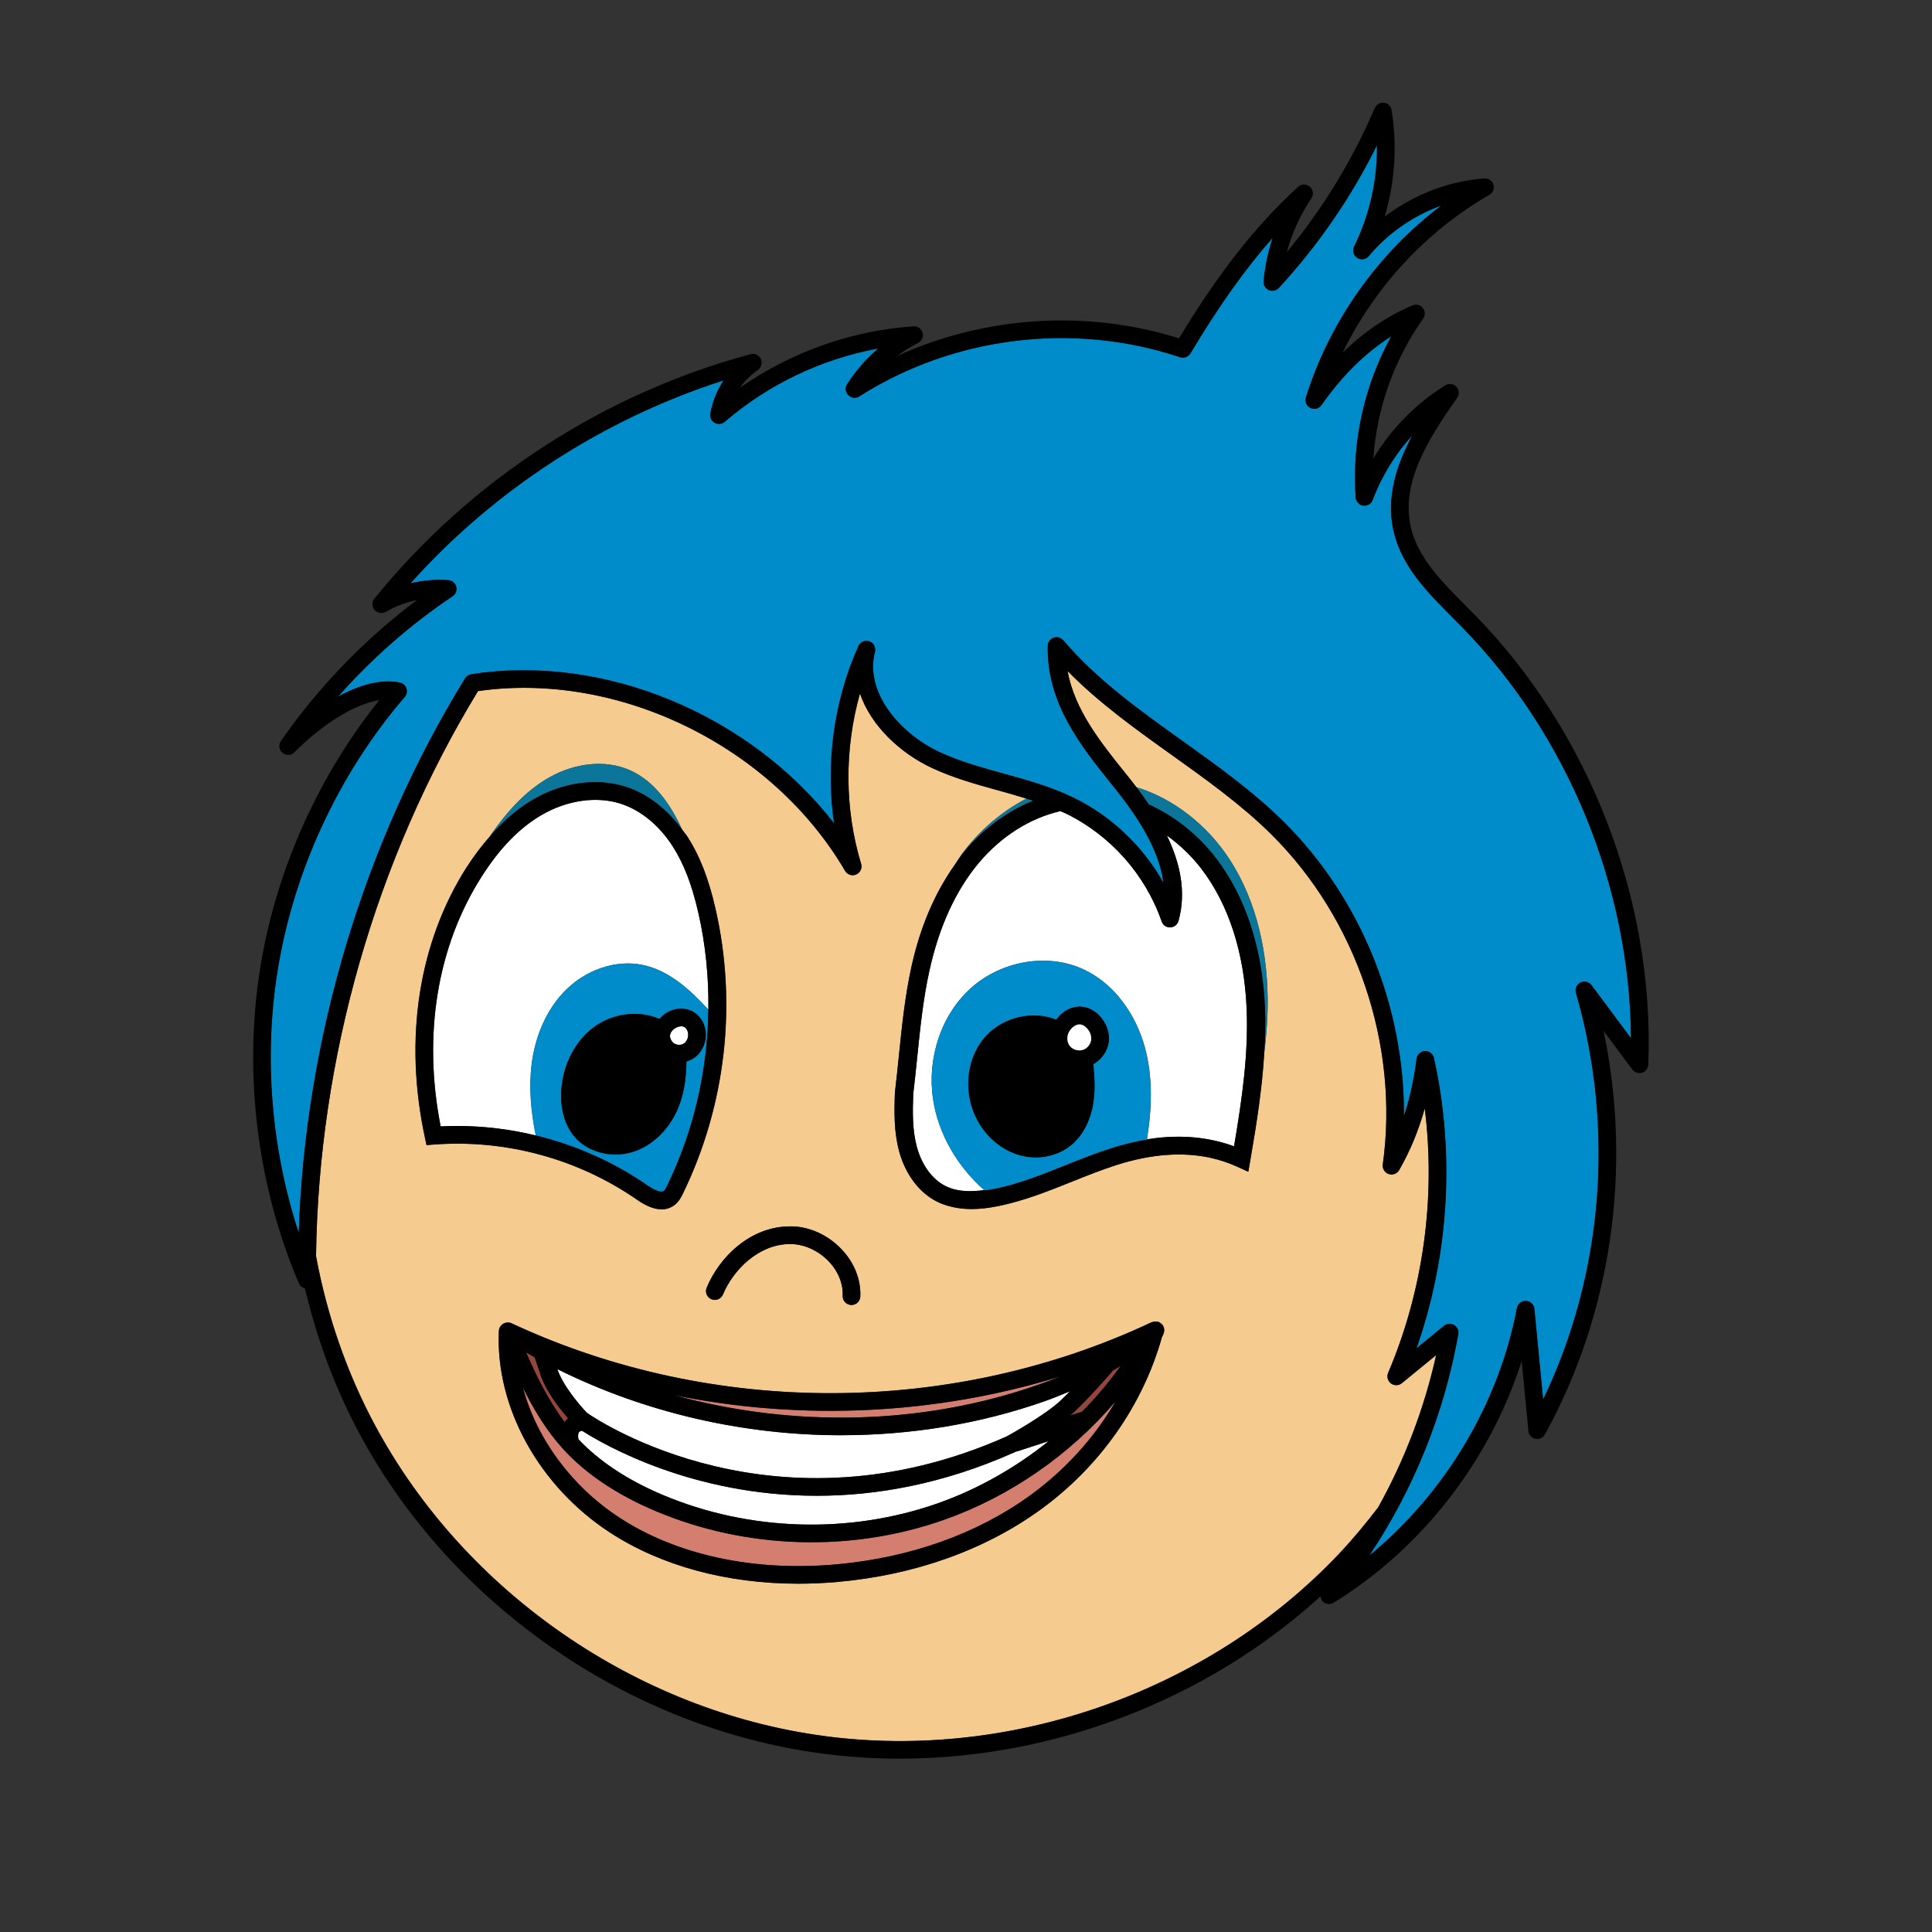
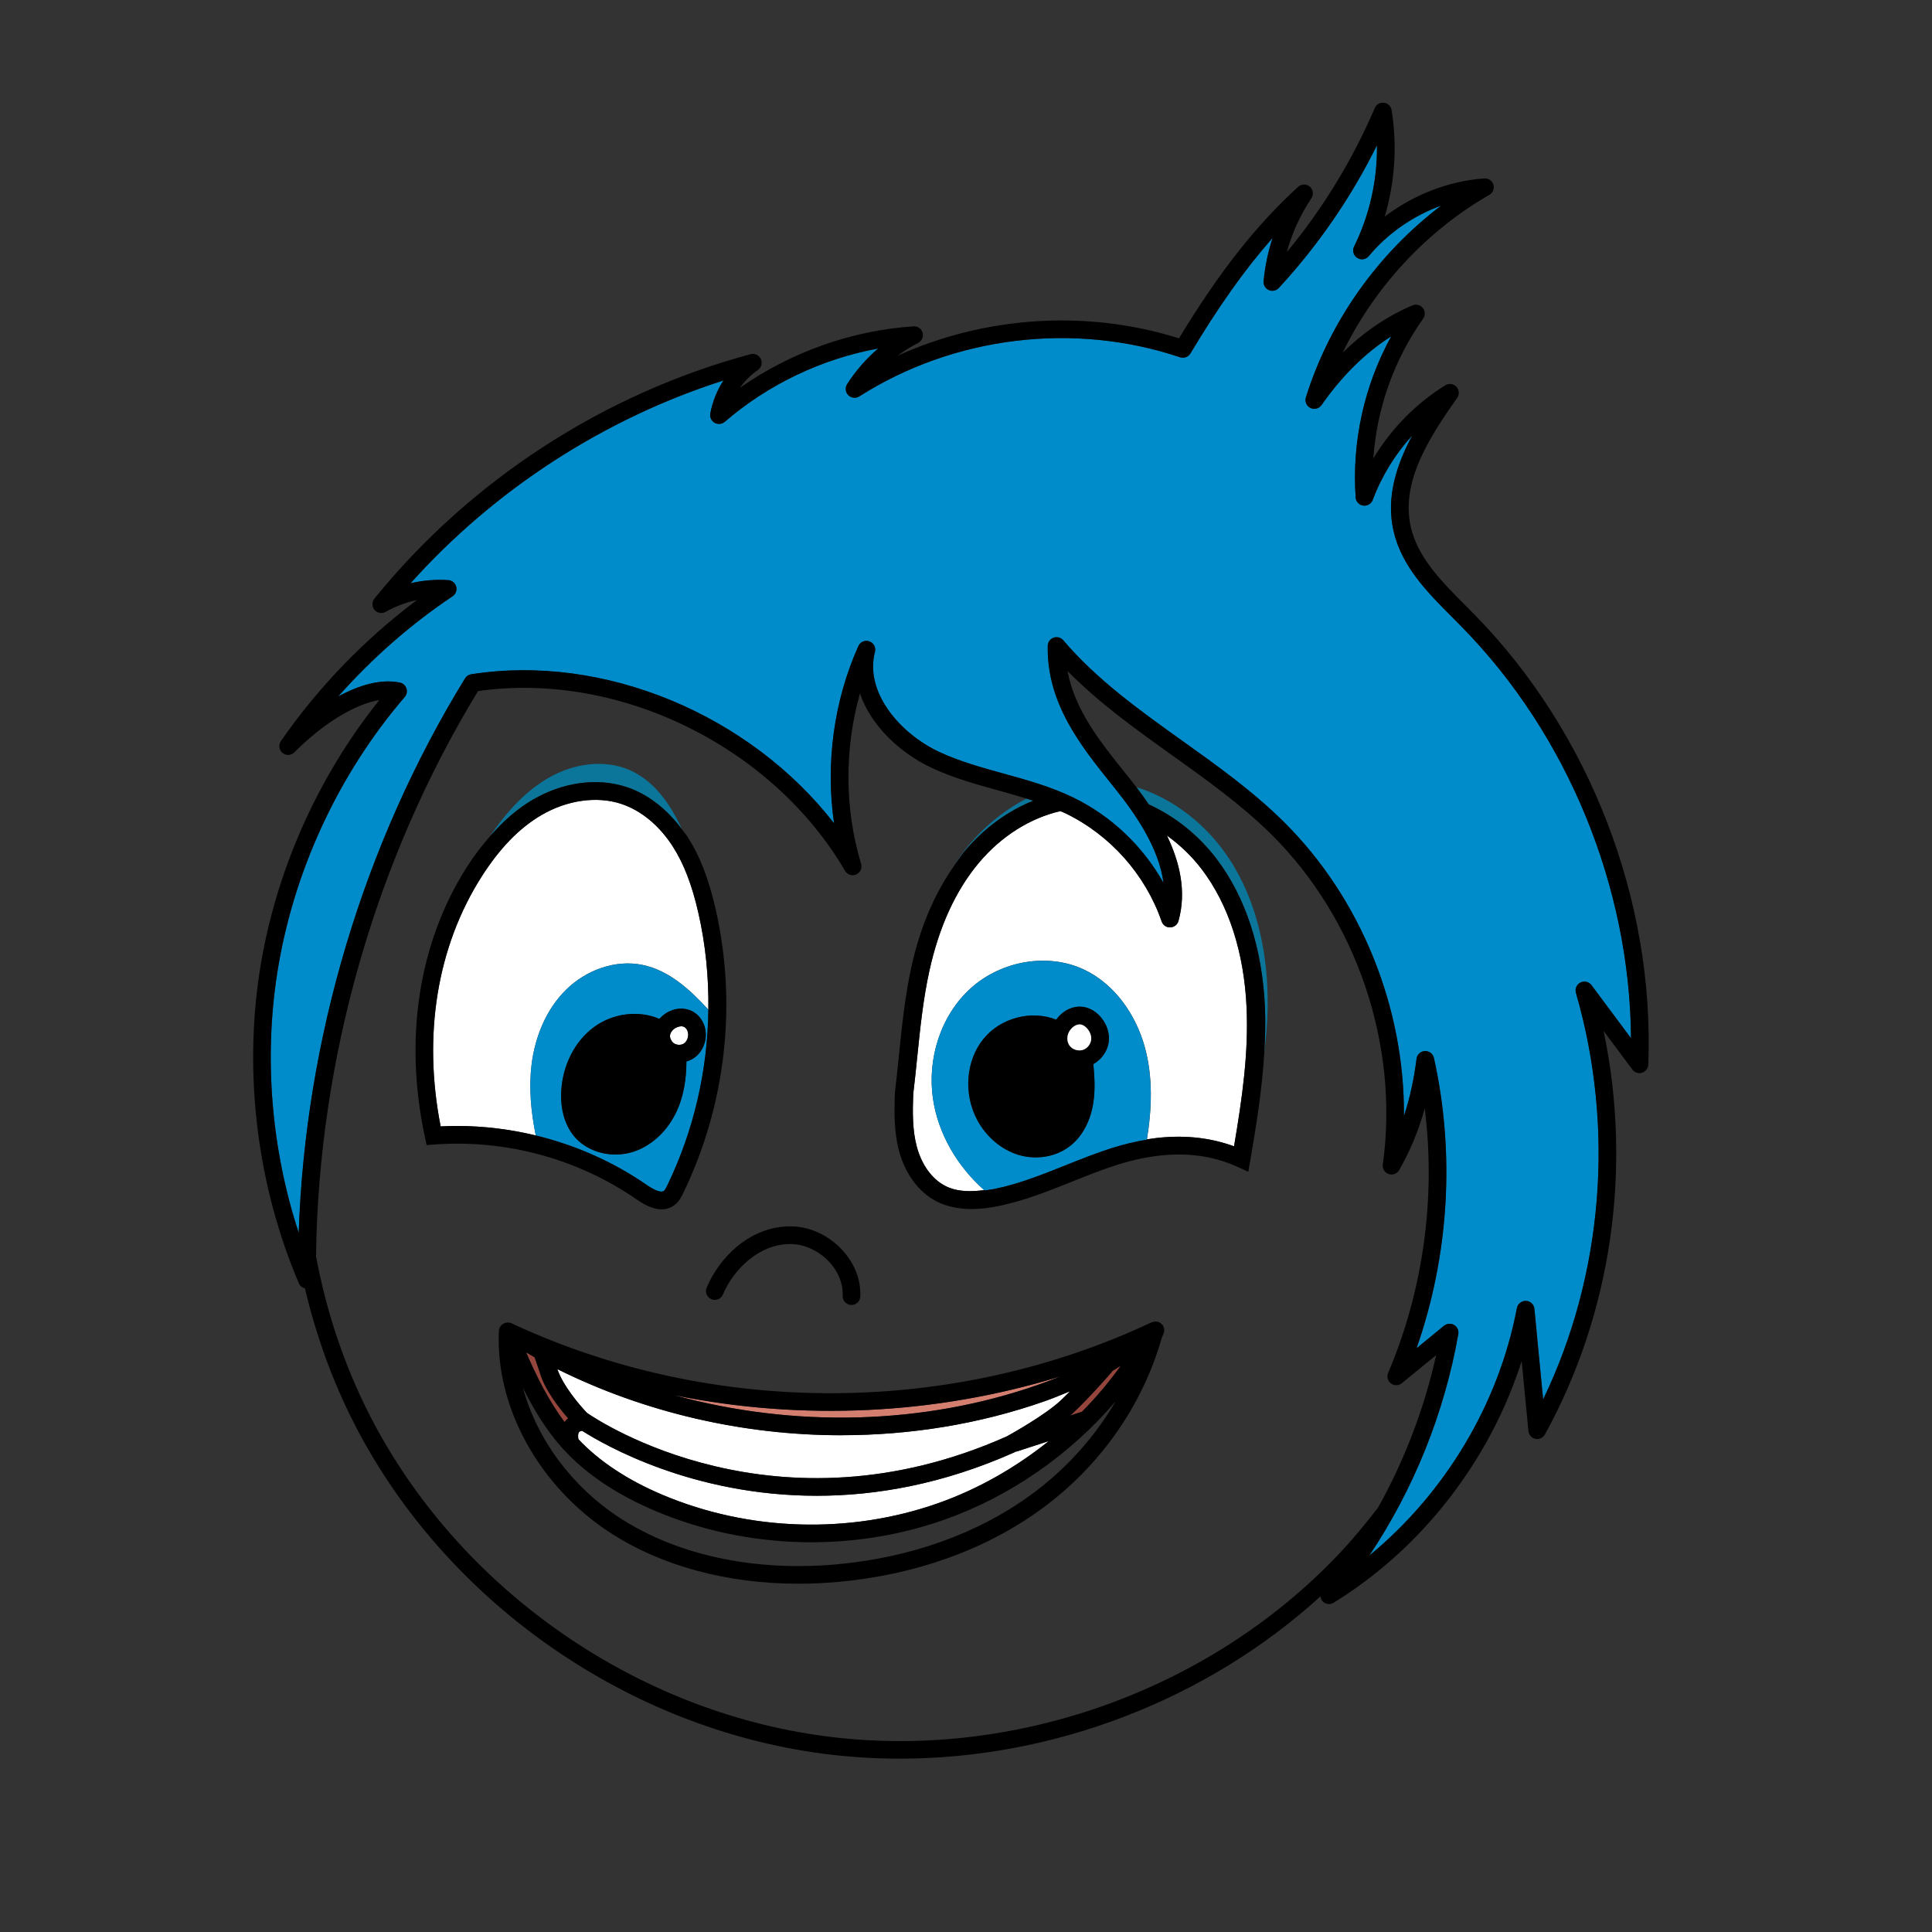
<svg xmlns="http://www.w3.org/2000/svg" id="Capa_1" data-name="Capa 1" viewBox="0 0 504 504">
  <rect x="0" y="0" width="504" height="504" fill="#333333" stroke="none" />
  <defs>
    <style>      .cls-1 {        fill: #0b759a;      }      .cls-1, .cls-2, .cls-3, .cls-4, .cls-5, .cls-6, .cls-7 {        stroke-width: 0px;      }      .cls-2 {        fill: #f6cb8f;      }      .cls-3 {        fill: #000;      }      .cls-4 {        fill: #96453c;      }      .cls-5 {        fill: #008ccb;      }      .cls-6 {        fill: #fff;      }      .cls-7 {        fill: #d47e70;      }    </style>
  </defs>
-   <path class="cls-2" d="M214.99,452.87c48.85,6.52,100.24-11.64,134.16-47.37,3.72-3.92,7.12-8.04,10.35-12.25,6.93-12.42,12.06-25.83,15.15-39.76l-8.95,7.33c-.82.67-1.99.69-2.84.06-.85-.64-1.15-1.77-.74-2.74,9.19-21.61,12.47-45.71,9.55-69.01-1.61,5.81-3.82,11.14-6.67,16.09-.55.96-1.7,1.38-2.74,1.03-1.04-.36-1.69-1.4-1.53-2.5,4.33-31.03-6.8-64.01-29.05-86.07-7.8-7.74-17.02-14.32-25.93-20.69-9.38-6.7-19.03-13.59-27.27-21.97,1.9,10.22,8.55,18.5,15.01,26.56l1.04,1.29c.63.79,1.28,1.62,1.93,2.48,9.82,3.03,18.49,9.97,24.19,18.67,7.44,11.35,10.24,25.27,10.04,38.85-.06,3.94-.41,7.85-.88,11.75-.54,9.11-1.95,18.27-3.65,28.09l-.51,2.94-.19-.09v.03s-2.72-1.24-2.72-1.24c-2.21-1.01-4.52-1.77-6.91-2.31-7.37-1.61-15.59-.99-24.52,1.86-3.92,1.25-7.85,2.82-11.66,4.35-6.16,2.47-12.53,5.02-19.24,6.38-2.53.51-4.86.77-7,.77-1.77,0-3.41-.19-4.95-.54-1.52-.33-2.94-.83-4.24-1.51-4.53-2.35-8.04-7.08-9.65-12.97-1.37-5.03-1.31-10.12-1.12-15.33l.02-.19c.38-3.16.7-6.31,1.02-9.44.78-7.65,1.59-15.56,3.27-23.2,2.31-10.5,6.15-19.36,11.29-26.59.58-.9,1.13-1.81,1.76-2.68,4.43-6.07,10.32-11.18,16.97-14.63-2.4-.74-4.82-1.43-7.2-2.09-5.83-1.61-11.85-3.27-17.49-5.91-8.34-3.91-15.92-11.07-18.75-19.42-4.08,14.43-4.04,30.12.3,44.44.34,1.12-.21,2.31-1.28,2.78-1.07.47-2.32.06-2.91-.95-19.03-32.57-59.16-52.16-95.76-46.89-26.75,43.89-41.61,95.97-42.24,147.42,2.88,15.45,8.03,30.45,15.49,44.28,23.37,43.37,68.22,74.36,117.06,80.87ZM300.45,344.92s.06-.01.09-.02c.11-.05.24-.06.36-.09.16-.04.32-.08.48-.08.12,0,.23.02.34.03.18.02.34.05.51.11.05.02.1.01.15.03.07.03.11.08.17.12.15.08.28.18.41.3.1.09.18.17.26.27.04.06.11.09.14.15.05.08.06.16.1.24.06.12.11.23.15.35.05.16.07.31.08.47.01.12.02.24.01.36-.01.18-.06.35-.12.52-.03.08-.02.17-.06.25l-.44.98c-5.01,17.78-16.24,33.71-31.64,44.89-14.55,10.56-32.86,17.08-52.95,18.87-3.45.31-6.87.46-10.24.46-18.59,0-35.76-4.62-49.16-13.36-18.51-12.07-29.87-32.69-28.96-52.54,0-.01,0-.02,0-.03,0,0,0-.02,0-.03,0-.02.02-.03.02-.04.02-.27.07-.55.19-.81.08-.17.2-.29.31-.43.05-.06.08-.12.13-.18.32-.33.71-.54,1.15-.64.04,0,.06-.05.11-.06.04,0,.08.03.13.02.41-.05.83-.03,1.23.15l.63.29c52.2,24.14,114.41,23.93,166.41-.56ZM206.1,319.92c4.84-.05,9.73,2.12,13.33,5.86,3.4,3.52,5.18,7.94,5,12.44-.05,1.24-1.07,2.21-2.3,2.21-.03,0-.06,0-.09,0-1.27-.05-2.26-1.12-2.21-2.39.13-3.23-1.19-6.45-3.71-9.06-2.69-2.79-6.42-4.45-9.97-4.45h-.04c-8.28.03-14.88,6.84-17.51,13.16-.49,1.17-1.83,1.73-3.01,1.24-1.17-.49-1.73-1.84-1.24-3.01,3.3-7.94,11.31-15.96,21.75-16ZM121.76,226.2c1.95-3.06,4-5.68,6.1-8.09.13-.19.24-.41.37-.6,4.13-5.87,9.05-11.39,15.33-14.86,6.29-3.47,14.14-4.63,20.71-1.75,6.49,2.85,10.7,9.02,13.7,15.58.47.64.99,1.22,1.42,1.9,3.17,4.95,5.48,10.91,7.26,18.75,5.68,24.9,2.66,51.26-8.51,74.23-.39.8-.98,2.02-2.09,2.91-1.1.88-2.3,1.21-3.48,1.21-2.77,0-5.43-1.83-6.52-2.59-15.4-10.63-34.15-15.7-52.81-14.32l-2,.15-.42-1.96c-5.54-25.76-1.67-50.82,10.91-70.57Z" />
  <path class="cls-4" d="M290.17,357.65c-.06.09-.08.18-.15.26-.23.26-5.62,6.52-10.22,10.82-.19.17-.42.36-.63.53,1.42-.46,2.52-.82,3.09-1,3.7-3.71,7.06-7.75,10.13-11.99-.75.45-1.45.94-2.22,1.38Z" />
  <path class="cls-4" d="M147.3,370.93c.22-.3.53-.62.9-.93-2.29-2.63-6.11-7.46-7.39-11.98l-1.34-3.94c-.75-.41-1.47-.85-2.21-1.28,2.75,6.41,5.91,12.64,10.02,18.18.01-.01.01-.03.02-.05Z" />
  <path class="cls-6" d="M145.39,357.16c1.46,4.33,5.9,9.53,7.75,11.43,2.93,2.03,49.24,32.93,109.49,6.12.93-.51,9.93-5.51,14.02-9.33.81-.76,1.65-1.6,2.49-2.45-2.15.89-4.29,1.78-6.63,2.6-16.93,5.96-34.98,8.87-53.08,8.87-25.6,0-51.26-5.92-74.04-17.25Z" />
  <path class="cls-6" d="M244.69,392.15c10.45-3.68,20.22-9.27,28.92-16.22-3.1,1.01-6.22,2.02-8.31,2.7-.11.04-.22.03-.33.05-.06.03-.19.11-.21.12-.05.03-.11.06-.16.08-18.73,8.35-36.18,11.32-51.53,11.32-32.34,0-55.29-13.17-61.23-16.96-.33.06-.64.16-.8.38-.31.41-.26,1.31-.14,1.84,5.4,5.72,12.74,10.61,21.94,14.5,22.56,9.53,48.75,10.33,71.85,2.19Z" />
  <path class="cls-1" d="M138.88,208.67c7.95-4.66,16.92-5.88,24.61-3.34,5.53,1.83,10.56,5.8,14.49,11.15-3-6.55-7.21-12.72-13.7-15.58-6.57-2.89-14.43-1.72-20.71,1.75-6.29,3.47-11.2,8.98-15.33,14.86-.14.19-.24.41-.37.6,3.43-3.92,7.06-7.11,11.02-9.43Z" />
  <path class="cls-1" d="M250.81,222.96c-.63.87-1.18,1.78-1.76,2.68.86-1.2,1.66-2.47,2.59-3.58,5.04-6,11.26-10.51,17.91-13.18-.59-.19-1.18-.36-1.77-.55-6.65,3.45-12.55,8.56-16.97,14.63Z" />
  <path class="cls-1" d="M320.65,224.02c-5.7-8.69-14.37-15.64-24.19-18.67,1.08,1.41,2.16,2.91,3.22,4.48,6.73,3.07,12.91,7.92,17.72,14.26,7.54,9.96,11.89,23.3,12.58,38.57.18,4.01.06,7.98-.17,11.95.48-3.9.82-7.81.88-11.75.2-13.58-2.6-27.5-10.04-38.85Z" />
  <path class="cls-6" d="M138.68,277.64c.91-7.22,3.8-14.34,8.99-19.45,5.18-5.11,12.81-7.94,19.94-6.48,6.91,1.42,12.34,6.4,17.19,11.68.1-8.46-.72-16.94-2.61-25.25-1.67-7.3-3.78-12.8-6.65-17.29-3.51-5.48-8.29-9.44-13.48-11.15-6.34-2.09-14.13-.99-20.84,2.94-5.75,3.37-10.85,8.62-15.57,16.03-11.61,18.23-15.39,41.31-10.69,65.18,1.46-.08,2.93-.11,4.39-.11,6.9,0,13.75.86,20.42,2.47-1.23-6.12-1.86-12.39-1.08-18.57Z" />
  <path class="cls-6" d="M255.36,225.07c-6.04,7.19-10.39,16.68-12.92,28.2-1.62,7.39-2.38,14.83-3.19,22.7-.32,3.12-.64,6.26-1.02,9.42-.18,4.8-.23,9.47.96,13.85,1.27,4.65,3.94,8.33,7.33,10.09.77.4,1.61.71,2.51.95,2.17.54,4.76.57,7.72.18-6.98-6.18-12.01-14.63-13.36-23.84-1.54-10.48,2.02-21.78,9.9-28.87,7.88-7.08,20.04-9.33,29.6-4.77,7.97,3.81,13.46,11.76,15.79,20.28,2.12,7.76,1.82,15.97.53,23.94,6.83-1.09,13.25-.86,19.19.72,1.2.31,2.37.68,3.53,1.1,2.16-12.72,3.8-24.37,3.27-36.21-.64-14.34-4.67-26.79-11.65-36-2.64-3.49-5.76-6.43-9.14-8.87,3.32,6.89,5.18,14.56,3.03,22.29-.27.97-1.14,1.65-2.14,1.68-1.07.05-1.92-.59-2.25-1.54-4.27-12.27-13.42-22.56-25.11-28.22-.43-.21-.88-.37-1.31-.57-7.86,1.79-15.41,6.51-21.25,13.47Z" />
  <path class="cls-5" d="M167.61,251.72c-7.13-1.46-14.75,1.37-19.94,6.48-5.18,5.11-8.08,12.23-8.99,19.45-.78,6.18-.15,12.45,1.08,18.57,10.29,2.49,20.14,6.82,28.93,12.89,3.13,2.16,4.19,1.82,4.5,1.57.3-.24.61-.87.83-1.32,6.98-14.36,10.58-30.11,10.77-45.94-4.85-5.28-10.27-10.26-17.19-11.68ZM180.92,276.08c-.58.38-1.2.65-1.85.83-.02,4.84-.81,9.14-2.43,12.75-2.37,5.25-6.5,9.18-11.35,10.78-1.54.51-3.15.75-4.73.75-4.15,0-8.18-1.68-10.73-4.69-2.47-2.92-3.68-7.14-3.42-11.88.38-6.82,3.6-13.08,8.61-16.73,4.99-3.64,11.67-4.38,16.98-2.09.87-.98,1.98-1.78,3.27-2.23,3.47-1.23,6.88.22,8.3,3.54,1.36,3.18.2,7.13-2.64,8.99Z" />
  <path class="cls-5" d="M298.67,273.28c-2.33-8.53-7.81-16.47-15.79-20.28-9.56-4.57-21.72-2.31-29.6,4.77-7.88,7.08-11.43,18.38-9.9,28.87,1.35,9.2,6.38,17.66,13.36,23.84.03.02.06.04.08.07.87-.11,1.72-.2,2.66-.4,6.3-1.28,12.47-3.75,18.44-6.14,3.88-1.55,7.89-3.16,11.97-4.46,3.17-1.01,6.27-1.75,9.28-2.24,0-.03,0-.05.01-.08,1.29-7.97,1.59-16.17-.53-23.94ZM256.56,271c4.53-5.56,12.61-7.54,18.95-4.99.97-1.33,2.27-2.41,3.79-2.97h0c2.66-.98,5.41-.26,7.53,1.96,1.63,1.71,2.52,3.95,2.44,6.15-.09,2.67-1.74,5.14-4.06,6.45.31,3.27.52,6.62,0,10.02-.72,4.77-2.84,8.77-5.98,11.27-2.51,2-5.75,3.05-9.06,3.05-1.58,0-3.17-.24-4.72-.73-4.3-1.36-8.11-4.59-10.45-8.87-3.75-6.83-3.11-15.6,1.55-21.33Z" />
  <path class="cls-3" d="M185.59,338.93c1.18.49,2.52-.07,3.01-1.24,2.63-6.32,9.23-13.14,17.51-13.16h.04c3.55,0,7.28,1.66,9.97,4.45,2.52,2.61,3.84,5.83,3.71,9.06-.05,1.27.94,2.34,2.21,2.39.03,0,.06,0,.09,0,1.23,0,2.25-.97,2.3-2.21.18-4.5-1.6-8.91-5-12.44-3.61-3.74-8.5-5.91-13.33-5.86-10.44.03-18.45,8.06-21.75,16-.49,1.17.07,2.52,1.24,3.01Z" />
  <path class="cls-3" d="M265.47,301.2c1.54.49,3.14.73,4.72.73,3.31,0,6.55-1.05,9.06-3.05,3.14-2.49,5.26-6.5,5.98-11.27.51-3.4.3-6.75,0-10.02,2.32-1.31,3.97-3.78,4.06-6.45.08-2.2-.81-4.44-2.44-6.15-2.12-2.22-4.87-2.94-7.53-1.96h0c-1.52.56-2.82,1.64-3.79,2.97-6.34-2.55-14.42-.57-18.95,4.99-4.66,5.73-5.29,14.5-1.55,21.33,2.35,4.28,6.16,7.51,10.45,8.87ZM283.5,268.18c.77.8,1.2,1.85,1.17,2.81-.04,1.21-.9,2.41-2.03,2.84-1.14.43-2.57.1-3.4-.79-.68-.73-.95-1.86-.71-2.96.27-1.2,1.24-2.31,2.35-2.72.91-.33,1.77-.07,2.62.82Z" />
  <path class="cls-7" d="M175.87,363.96c31.1,8.53,64.94,7.85,95.11-2.77,1.96-.69,3.84-1.4,5.65-2.13-32.51,10.02-67.44,11.66-100.76,4.9Z" />
-   <path class="cls-7" d="M268.75,390.09c9.15-6.64,16.73-15.04,22.29-24.53-11.94,13.97-27.56,24.85-44.82,30.93-24.17,8.52-51.57,7.68-75.17-2.29-10.15-4.29-18.28-9.75-24.17-16.23-4.32-4.76-7.66-10.29-10.47-15.96,3.58,13.26,12.62,25.7,25.22,33.92,14.97,9.76,35.02,14.08,56.47,12.17,19.26-1.72,36.78-7.94,50.65-18.01Z" />
  <path class="cls-6" d="M278.53,270.09c-.25,1.1.02,2.23.71,2.96.83.88,2.27,1.21,3.4.79,1.14-.43,1.99-1.62,2.03-2.84.03-.96-.4-2.01-1.17-2.81-.85-.88-1.71-1.15-2.62-.82-1.12.41-2.08,1.53-2.35,2.72Z" />
  <path class="cls-5" d="M379.01,161.19c-6.58-6.59-13.38-13.41-15.48-22.71-1.95-8.63.69-17.05,4.91-24.89-4.46,4.89-8,10.62-10.33,16.85-.38,1.01-1.43,1.62-2.49,1.47-1.07-.16-1.89-1.04-1.96-2.12-1.01-14.62,2.26-29.27,9.28-42.04-6.72,4.25-12.81,10.26-18.18,17.93-.65.93-1.88,1.25-2.9.75-1.02-.5-1.52-1.67-1.18-2.75,6.18-19.81,18.78-37.53,35.32-50.05-7.31,2.66-13.98,7.24-18.91,13.19-.74.9-2.04,1.1-3.03.46-.98-.64-1.33-1.9-.81-2.95,4.04-8.17,6.08-17.31,5.97-26.42-6.71,13.56-15.3,26.05-25.6,37.22-.67.73-1.73.94-2.63.54-.9-.4-1.45-1.34-1.35-2.32.37-3.84,1.17-7.63,2.36-11.28-7.21,8.16-14.1,17.87-21.44,30.14-.56.93-1.69,1.34-2.71,1-27.72-9.3-59-5.48-83.67,10.21-.91.58-2.1.45-2.87-.32-.76-.77-.89-1.96-.31-2.87,2.24-3.5,4.98-6.63,8.11-9.31-14.72,2.71-28.66,9.34-40.03,19.13-.74.64-1.8.74-2.65.25-.85-.48-1.3-1.45-1.12-2.41.56-3.09,1.74-6.02,3.44-8.63-31.25,10-59.74,28.47-81.64,52.91,3.22-.76,6.56-1.04,9.84-.82.98.07,1.81.75,2.07,1.7.25.95-.13,1.96-.94,2.51-10.94,7.32-21.05,16.2-29.85,26.15,5.48-2.99,11.13-4.65,16.08-3.64.8.16,1.46.74,1.72,1.51.27.77.1,1.63-.43,2.25-17.39,20.22-29.22,45.87-33.3,72.23-3.46,22.37-1.45,45.94,5.64,67.56,1.7-50.65,16.91-101.57,43.39-144.64.35-.57.94-.96,1.6-1.07,34.73-5.46,72.7,10.59,94.66,38.87-2.25-15.59-.07-31.9,6.35-46.23.49-1.09,1.74-1.62,2.86-1.23,1.13.4,1.77,1.59,1.46,2.75-2.75,10.56,6.58,21.33,16.77,26.1,5.29,2.47,11.12,4.09,16.77,5.64,6.05,1.67,12.31,3.4,18.13,6.22,9.96,4.82,18.24,12.72,23.61,22.31-1.19-9.22-7.44-18.12-12.61-24.58l-1.03-1.29c-7.9-9.85-16.85-21.01-16.56-35.98.02-.96.63-1.8,1.53-2.12.9-.32,1.91-.05,2.53.68,8.74,10.29,20.07,18.38,31.03,26.21,9.06,6.47,18.43,13.17,26.5,21.16,20.11,19.94,31.54,48.42,31.33,76.74,1.52-4.61,2.61-9.57,3.29-14.95.14-1.11,1.06-1.96,2.18-2.01,1.12-.04,2.11.71,2.35,1.8,5.56,25,3.93,51.56-4.53,75.73l7.17-5.87c.42-.34.94-.52,1.46-.52.4,0,.8.1,1.16.32.83.49,1.27,1.44,1.1,2.39-3.65,20.66-11.6,40.38-23.22,57.77,19.72-16.22,33.77-39.51,38.51-64.58.21-1.13,1.23-1.9,2.37-1.87,1.14.05,2.08.94,2.19,2.08l2.28,23.64c15.63-32.5,18.79-70.72,8.56-106.07-.31-1.07.19-2.21,1.19-2.7,1-.5,2.2-.21,2.87.69l10.32,13.86c-.29-39.43-16.48-79.07-44.05-107.21-.8-.81-1.61-1.63-2.43-2.45Z" />
  <path class="cls-3" d="M384.73,160.41c-.81-.82-1.63-1.65-2.45-2.48-6.12-6.13-12.44-12.47-14.25-20.47-2.62-11.56,4.54-22.97,12.1-33.66.63-.89.55-2.11-.2-2.91-.75-.8-1.96-.96-2.89-.38-7.69,4.76-14.14,11.36-18.78,19.08.91-13.05,5.39-25.73,13-36.48.59-.84.56-1.97-.08-2.77-.65-.8-1.74-1.08-2.69-.68-6.58,2.77-12.69,6.91-18.24,12.36,8.32-17.1,21.78-31.7,38.28-41.19.93-.54,1.37-1.64,1.05-2.67-.31-1.03-1.3-1.68-2.37-1.62-9.32.68-18.5,4.27-25.98,9.97,2.66-8.98,3.3-18.56,1.79-27.8-.16-1.01-.98-1.79-1.99-1.91-1-.13-1.99.44-2.39,1.38-5.84,13.61-13.54,26.22-22.94,37.58,1.36-4.98,3.52-9.74,6.4-14.04.65-.97.47-2.27-.41-3.03-.89-.76-2.19-.74-3.05.05-11.01,10.06-20.64,22.3-31.08,39.52-24.09-7.58-50.57-5.82-73.45,4.56,1.69-1.26,3.5-2.38,5.4-3.35.97-.5,1.47-1.61,1.17-2.66-.29-1.05-1.3-1.77-2.38-1.68-16.21,1.1-31.99,6.73-45.27,16.03,1.27-1.8,2.85-3.38,4.68-4.64.92-.64,1.25-1.84.78-2.86-.47-1.02-1.6-1.55-2.69-1.26-38.32,10.28-73.17,32.93-98.13,63.77-.7.86-.68,2.09.04,2.94.72.84,1.94,1.06,2.89.51,2.53-1.44,5.31-2.49,8.18-3.1-13.66,10.24-25.83,22.84-35.5,36.81-.68.98-.5,2.32.42,3.08.92.76,2.27.7,3.1-.15,7.51-7.56,15.82-12.59,22.17-13.65-16.23,20.23-27.26,45.17-31.22,70.75-4.21,27.2-.58,56.12,10.22,81.43.29.68.89,1.14,1.58,1.31,3.13,13.25,7.87,26.1,14.33,38.09,24.06,44.65,70.23,76.55,120.5,83.25,6.77.9,13.58,1.34,20.4,1.34,40.08,0,80.06-15.35,109.71-42.35.06.44.17.88.47,1.23.45.52,1.09.79,1.74.79.41,0,.83-.11,1.2-.34,23.11-14.22,40.81-37.19,49.06-63.06l1.76,18.27c.1,1.01.84,1.83,1.83,2.03.99.2,1.99-.26,2.48-1.15,17.42-31.65,22.81-69.42,15.3-105.26l7.51,10.08c.58.78,1.6,1.11,2.53.82.93-.29,1.58-1.13,1.62-2.11,1.67-42.84-15.25-86.7-45.26-117.32ZM415.17,256.99c-.67-.89-1.87-1.18-2.87-.69-1,.49-1.5,1.63-1.19,2.7,10.23,35.35,7.07,73.57-8.56,106.07l-2.28-23.64c-.11-1.14-1.04-2.03-2.19-2.08-1.14-.03-2.15.75-2.37,1.87-4.74,25.07-18.78,48.36-38.51,64.58,11.61-17.39,19.57-37.11,23.22-57.77.17-.95-.27-1.9-1.1-2.39-.36-.21-.76-.32-1.16-.32-.52,0-1.04.18-1.46.52l-7.17,5.87c8.46-24.17,10.09-50.73,4.53-75.73-.24-1.09-1.23-1.84-2.35-1.8-1.12.05-2.04.9-2.18,2.01-.67,5.37-1.76,10.33-3.29,14.95.21-28.32-11.21-56.8-31.33-76.74-8.07-8-17.44-14.69-26.5-21.16-10.96-7.83-22.29-15.92-31.03-26.21-.62-.73-1.63-1-2.53-.68-.9.32-1.51,1.17-1.53,2.12-.3,14.97,8.66,26.13,16.56,35.98l1.03,1.29c5.17,6.46,11.41,15.36,12.61,24.58-5.37-9.6-13.65-17.49-23.61-22.31-5.82-2.82-12.08-4.55-18.13-6.22-5.64-1.56-11.48-3.17-16.77-5.64-10.18-4.77-19.52-15.53-16.77-26.1.3-1.16-.33-2.35-1.46-2.75-1.12-.4-2.38.14-2.86,1.23-6.42,14.32-8.6,30.64-6.35,46.23-21.96-28.28-59.93-44.33-94.66-38.87-.67.1-1.25.5-1.6,1.07-26.47,43.07-41.69,93.99-43.39,144.64-7.09-21.62-9.1-45.19-5.64-67.56,4.08-26.36,15.9-52.01,33.3-72.23.53-.62.7-1.47.43-2.25-.27-.77-.92-1.35-1.72-1.51-4.96-1-10.61.66-16.08,3.64,8.8-9.95,18.91-18.83,29.85-26.15.82-.55,1.2-1.55.94-2.51-.25-.95-1.08-1.64-2.07-1.7-3.28-.22-6.62.06-9.84.82,21.89-24.44,50.38-42.91,81.64-52.91-1.7,2.61-2.88,5.55-3.44,8.63-.17.96.28,1.92,1.12,2.41.85.48,1.9.38,2.65-.25,11.36-9.79,25.31-16.42,40.03-19.13-3.13,2.68-5.87,5.81-8.11,9.31-.58.91-.46,2.1.31,2.87.76.76,1.96.9,2.87.32,24.67-15.69,55.95-19.51,83.67-10.21,1.02.34,2.15-.07,2.71-1,7.35-12.27,14.23-21.99,21.44-30.14-1.2,3.66-1.99,7.45-2.36,11.28-.09.98.45,1.92,1.35,2.32.9.4,1.96.19,2.63-.54,10.3-11.17,18.88-23.66,25.6-37.22.12,9.11-1.92,18.26-5.97,26.42-.52,1.05-.17,2.32.81,2.95.98.64,2.28.44,3.03-.46,4.93-5.95,11.59-10.53,18.91-13.19-16.53,12.52-29.13,30.23-35.32,50.05-.34,1.08.16,2.25,1.18,2.75,1.02.5,2.25.18,2.9-.75,5.37-7.68,11.47-13.68,18.18-17.93-7.02,12.77-10.29,27.42-9.28,42.04.07,1.08.89,1.96,1.96,2.12,1.06.15,2.11-.46,2.49-1.47,2.33-6.23,5.87-11.96,10.33-16.85-4.22,7.85-6.86,16.26-4.91,24.89,2.11,9.3,8.91,16.12,15.48,22.71.82.82,1.63,1.63,2.43,2.45,27.57,28.14,43.77,67.78,44.05,107.21l-10.32-13.86ZM277.93,212.17c11.69,5.66,20.85,15.95,25.11,28.22.33.95,1.18,1.59,2.25,1.54,1.01-.03,1.87-.71,2.14-1.68,2.15-7.73.3-15.4-3.03-22.29,3.37,2.44,6.5,5.38,9.14,8.87,6.98,9.21,11,21.66,11.65,36,.53,11.85-1.11,23.49-3.27,36.21-1.16-.42-2.33-.79-3.53-1.1-5.94-1.59-12.36-1.81-19.19-.72,0,.03,0,.05-.01.08-3.02.49-6.11,1.23-9.28,2.24-4.08,1.3-8.09,2.91-11.97,4.46-5.97,2.39-12.15,4.86-18.44,6.14-.94.19-1.79.28-2.66.4-.03-.02-.06-.04-.08-.07-2.96.39-5.54.36-7.72-.18-.9-.24-1.74-.55-2.51-.95-3.39-1.76-6.06-5.44-7.33-10.09-1.19-4.38-1.14-9.05-.96-13.85.38-3.15.7-6.29,1.02-9.42.8-7.87,1.56-15.31,3.19-22.7,2.53-11.52,6.88-21.01,12.92-28.2,5.85-6.96,13.4-11.67,21.25-13.47.43.19.88.36,1.31.57ZM124.69,180.29c36.6-5.27,76.72,14.32,95.76,46.89.59,1.01,1.83,1.41,2.91.95,1.07-.47,1.62-1.66,1.28-2.78-4.33-14.31-4.38-30-.3-44.44,2.83,8.35,10.4,15.51,18.75,19.42,5.64,2.64,11.66,4.3,17.49,5.91,2.39.66,4.8,1.35,7.2,2.09.59.18,1.18.35,1.77.55-6.66,2.67-12.87,7.18-17.91,13.18-.93,1.11-1.74,2.37-2.59,3.58-5.14,7.24-8.99,16.09-11.29,26.59-1.68,7.64-2.49,15.55-3.27,23.2-.32,3.13-.64,6.28-1.02,9.44l-.02.19c-.19,5.21-.25,10.3,1.12,15.33,1.61,5.89,5.12,10.61,9.65,12.97,1.31.68,2.72,1.18,4.24,1.51,1.53.35,3.17.54,4.95.54,2.15,0,4.47-.26,7-.77,6.7-1.36,13.07-3.91,19.24-6.38,3.8-1.52,7.74-3.1,11.66-4.35,8.94-2.85,17.15-3.47,24.52-1.86,2.39.54,4.7,1.3,6.91,2.31l2.72,1.24v-.03s.19.09.19.09l.51-2.94c1.7-9.82,3.11-18.98,3.65-28.09.23-3.97.35-7.94.17-11.95-.68-15.28-5.03-28.62-12.58-38.57-4.8-6.35-10.99-11.19-17.72-14.26-1.06-1.57-2.15-3.07-3.22-4.48-.65-.85-1.3-1.69-1.93-2.48l-1.04-1.29c-6.46-8.06-13.11-16.35-15.01-26.56,8.24,8.38,17.89,15.27,27.27,21.97,8.91,6.37,18.13,12.95,25.93,20.69,22.25,22.06,33.38,55.04,29.05,86.07-.15,1.09.49,2.14,1.53,2.5,1.04.36,2.19-.07,2.74-1.03,2.85-4.95,5.06-10.28,6.67-16.09,2.92,23.3-.36,47.39-9.55,69.01-.41.97-.11,2.11.74,2.74.85.63,2.02.61,2.84-.06l8.95-7.33c-3.1,13.93-8.22,27.34-15.15,39.76-3.23,4.21-6.63,8.33-10.35,12.25-33.92,35.73-85.32,53.89-134.16,47.37-48.84-6.51-93.69-37.5-117.06-80.87-7.46-13.84-12.61-28.83-15.49-44.28.63-51.45,15.5-103.52,42.24-147.42Z" />
  <path class="cls-3" d="M111.27,298.72l2-.15c18.66-1.39,37.41,3.69,52.81,14.32,1.09.75,3.75,2.59,6.52,2.59,1.18,0,2.37-.33,3.48-1.21,1.11-.89,1.7-2.11,2.09-2.91,11.16-22.97,14.19-49.33,8.51-74.23-1.79-7.84-4.1-13.8-7.26-18.75-.44-.68-.96-1.26-1.42-1.9-3.93-5.35-8.96-9.32-14.49-11.15-7.69-2.54-16.66-1.32-24.61,3.34-3.96,2.32-7.59,5.51-11.02,9.43-2.11,2.41-4.15,5.03-6.1,8.09-12.58,19.75-16.46,44.81-10.91,70.57l.42,1.96ZM114.95,293.86c-4.69-23.88-.92-46.96,10.69-65.18,4.72-7.41,9.82-12.65,15.57-16.03,6.71-3.93,14.5-5.04,20.84-2.94,5.19,1.71,9.98,5.67,13.48,11.15,2.87,4.49,4.99,9.99,6.65,17.29,1.9,8.31,2.72,16.8,2.61,25.25-.19,15.84-3.79,31.58-10.77,45.94-.22.46-.53,1.08-.83,1.32-.31.25-1.37.59-4.5-1.57-8.8-6.07-18.64-10.4-28.93-12.89-6.67-1.61-13.52-2.47-20.42-2.47-1.46,0-2.93.04-4.39.11Z" />
  <path class="cls-6" d="M177.73,267.72c-.28,0-.59.06-.93.18h0c-.93.33-1.68,1.04-1.93,1.82-.2.63-.05,1.29.46,2,.62.86,2.13,1.12,3.07.5.98-.64,1.41-2.19.93-3.32-.34-.79-.87-1.18-1.6-1.18Z" />
  <path class="cls-3" d="M175.27,263.56c-1.28.45-2.39,1.26-3.27,2.23-5.3-2.29-11.98-1.54-16.98,2.09-5.01,3.65-8.23,9.91-8.61,16.73-.26,4.74.95,8.96,3.42,11.88,2.55,3.01,6.58,4.69,10.73,4.69,1.58,0,3.19-.25,4.73-.75,4.84-1.6,8.98-5.53,11.35-10.78,1.63-3.61,2.41-7.91,2.43-12.75.65-.18,1.27-.45,1.85-.83,2.84-1.86,4-5.81,2.64-8.99-1.42-3.31-4.82-4.76-8.3-3.54ZM178.4,272.23c-.93.61-2.45.36-3.07-.5-.51-.71-.66-1.37-.46-2,.25-.78,1-1.49,1.93-1.82h0c.34-.12.65-.18.93-.18.72,0,1.26.4,1.6,1.18.48,1.13.05,2.68-.93,3.32Z" />
  <path class="cls-3" d="M134.04,345.48l-.63-.29c-.4-.19-.82-.2-1.23-.15-.04,0-.08-.03-.13-.02-.04,0-.06.05-.11.06-.44.1-.84.31-1.15.64-.05.06-.08.12-.13.18-.11.14-.23.26-.31.43-.12.26-.17.54-.19.81,0,.02-.02.03-.02.04,0,0,0,.02,0,.03,0,.01,0,.02,0,.03-.9,19.86,10.46,40.47,28.96,52.54,13.4,8.74,30.57,13.36,49.16,13.36,3.37,0,6.79-.15,10.24-.46,20.09-1.79,38.4-8.31,52.95-18.87,15.4-11.17,26.62-27.11,31.64-44.89l.44-.98c.04-.08.03-.16.06-.25.06-.17.1-.34.12-.52,0-.12,0-.24-.01-.36-.01-.16-.03-.32-.08-.47-.04-.12-.09-.24-.15-.35-.04-.08-.05-.17-.1-.24-.04-.06-.1-.1-.14-.15-.08-.1-.17-.19-.26-.27-.13-.12-.26-.21-.41-.3-.06-.03-.1-.09-.17-.12-.05-.02-.1-.02-.15-.03-.17-.06-.33-.09-.51-.11-.12-.01-.23-.04-.34-.03-.16,0-.32.04-.48.08-.12.03-.24.05-.36.09-.03.01-.06,0-.09.02-52,24.49-114.2,24.7-166.41.56ZM161.63,395.93c-12.61-8.22-21.64-20.66-25.22-33.92,2.81,5.67,6.15,11.21,10.47,15.96,5.89,6.49,14.03,11.95,24.17,16.23,23.6,9.97,51,10.81,75.17,2.29,17.26-6.08,32.88-16.97,44.82-30.93-5.55,9.49-13.14,17.9-22.29,24.53-13.87,10.07-31.39,16.29-50.65,18.01-21.45,1.91-41.51-2.41-56.47-12.17ZM219.44,374.41c18.1,0,36.15-2.92,53.08-8.87,2.35-.83,4.49-1.72,6.63-2.6-.84.85-1.68,1.69-2.49,2.45-4.09,3.82-13.1,8.82-14.02,9.33-60.25,26.81-106.56-4.09-109.49-6.12-1.84-1.9-6.29-7.1-7.75-11.43,22.79,11.33,48.45,17.25,74.04,17.25ZM150.9,375.46c-.12-.53-.17-1.42.14-1.84.16-.22.47-.32.8-.38,5.94,3.79,28.89,16.96,61.23,16.96,15.35,0,32.8-2.97,51.53-11.32.05-.02.11-.05.16-.08.02-.01.15-.09.21-.12.11-.02.22-.02.33-.05,2.09-.68,5.21-1.69,8.31-2.7-8.7,6.95-18.47,12.54-28.92,16.22-23.1,8.14-49.29,7.34-71.85-2.19-9.2-3.89-16.55-8.78-21.94-14.5ZM282.26,368.27c-.57.18-1.67.54-3.09,1,.2-.18.44-.36.63-.53,4.6-4.3,10-10.56,10.22-10.82.07-.08.09-.18.15-.26.78-.44,1.47-.92,2.22-1.38-3.08,4.24-6.43,8.28-10.13,11.99ZM139.47,354.08l1.34,3.94c1.28,4.52,5.1,9.36,7.39,11.98-.37.31-.68.62-.9.93-.01.01-.01.03-.02.05-4.11-5.54-7.27-11.77-10.02-18.18.74.42,1.47.87,2.21,1.28ZM270.99,361.19c-30.17,10.62-64.01,11.3-95.11,2.77,33.31,6.76,68.25,5.13,100.76-4.9-1.81.73-3.69,1.44-5.65,2.13Z" />
</svg>